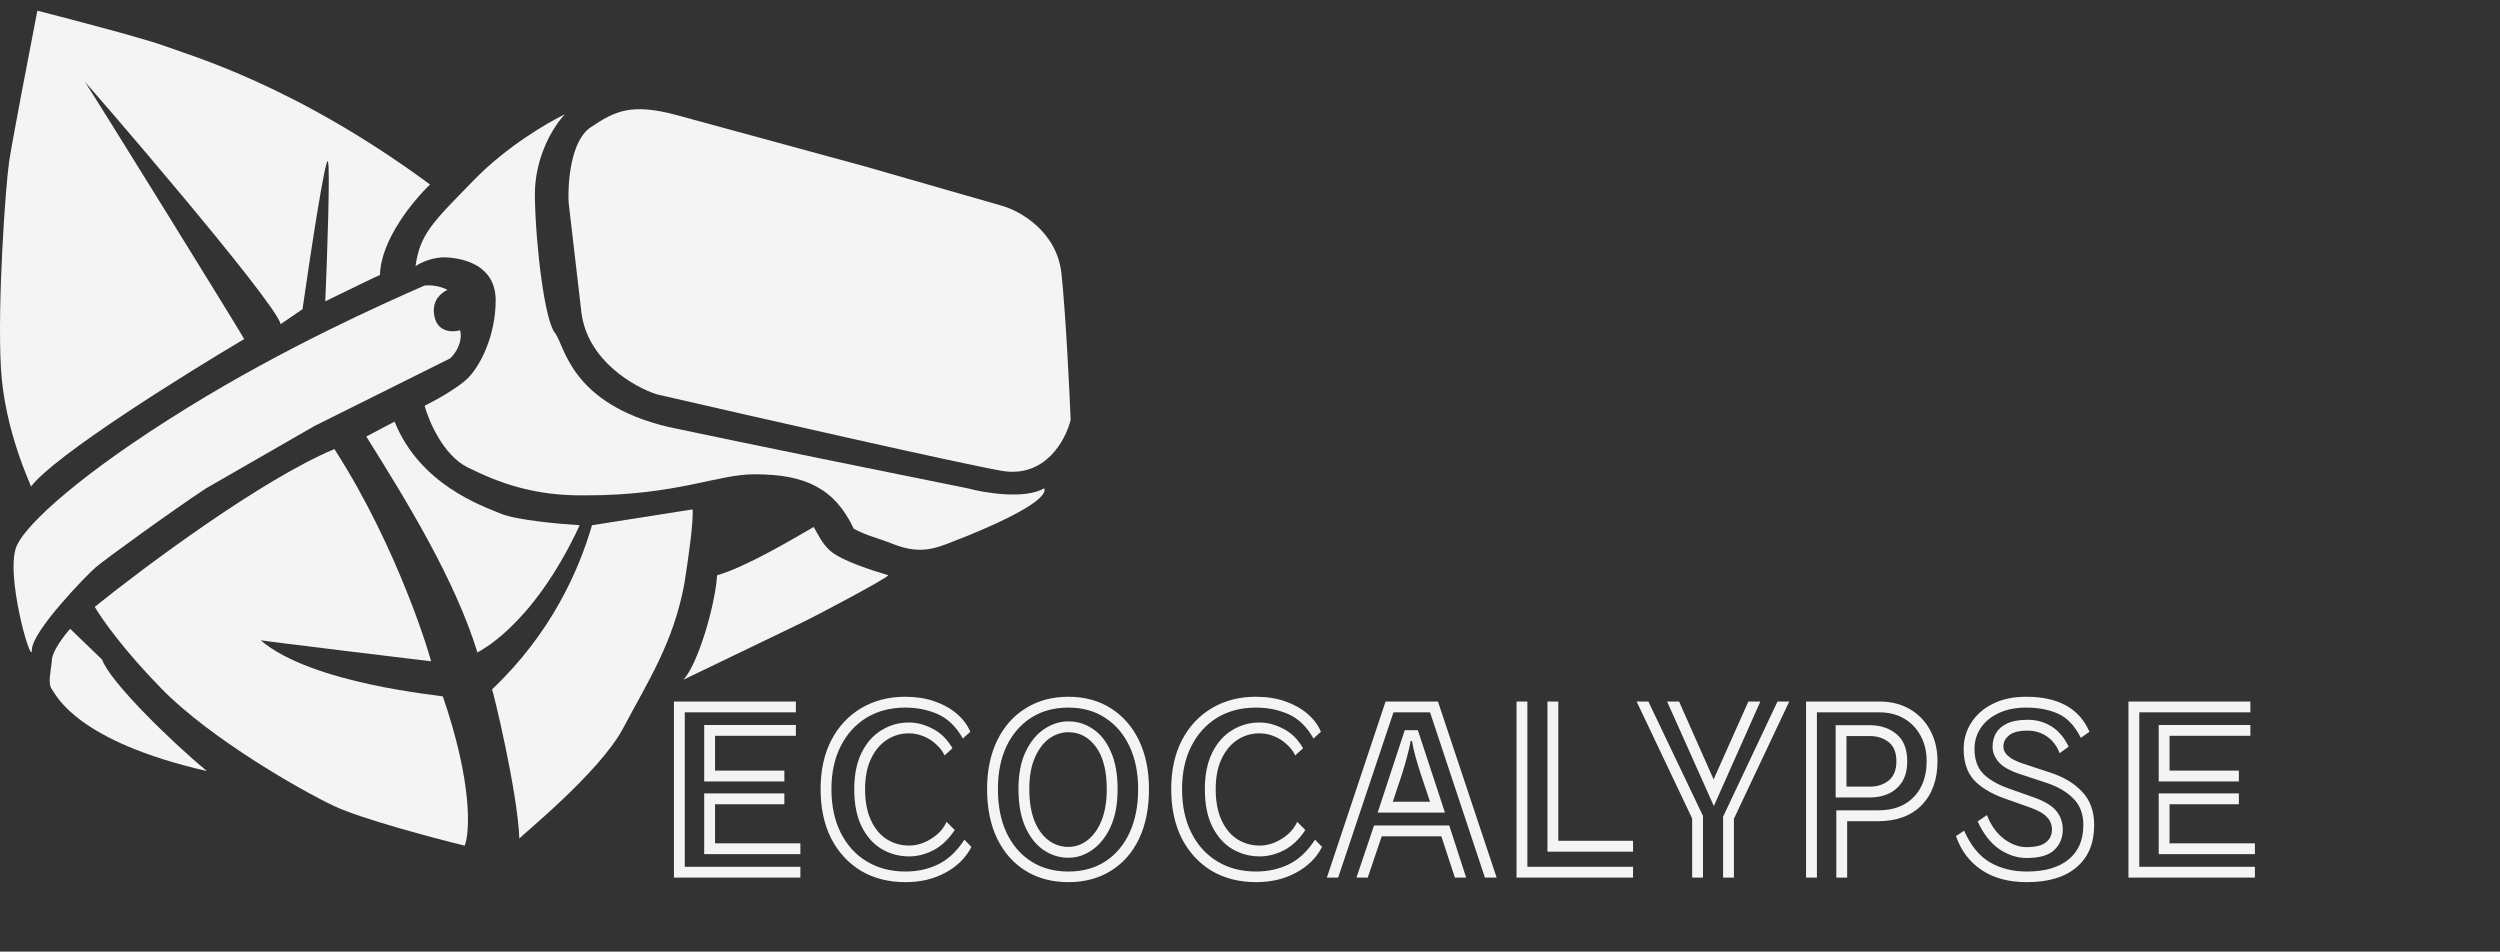
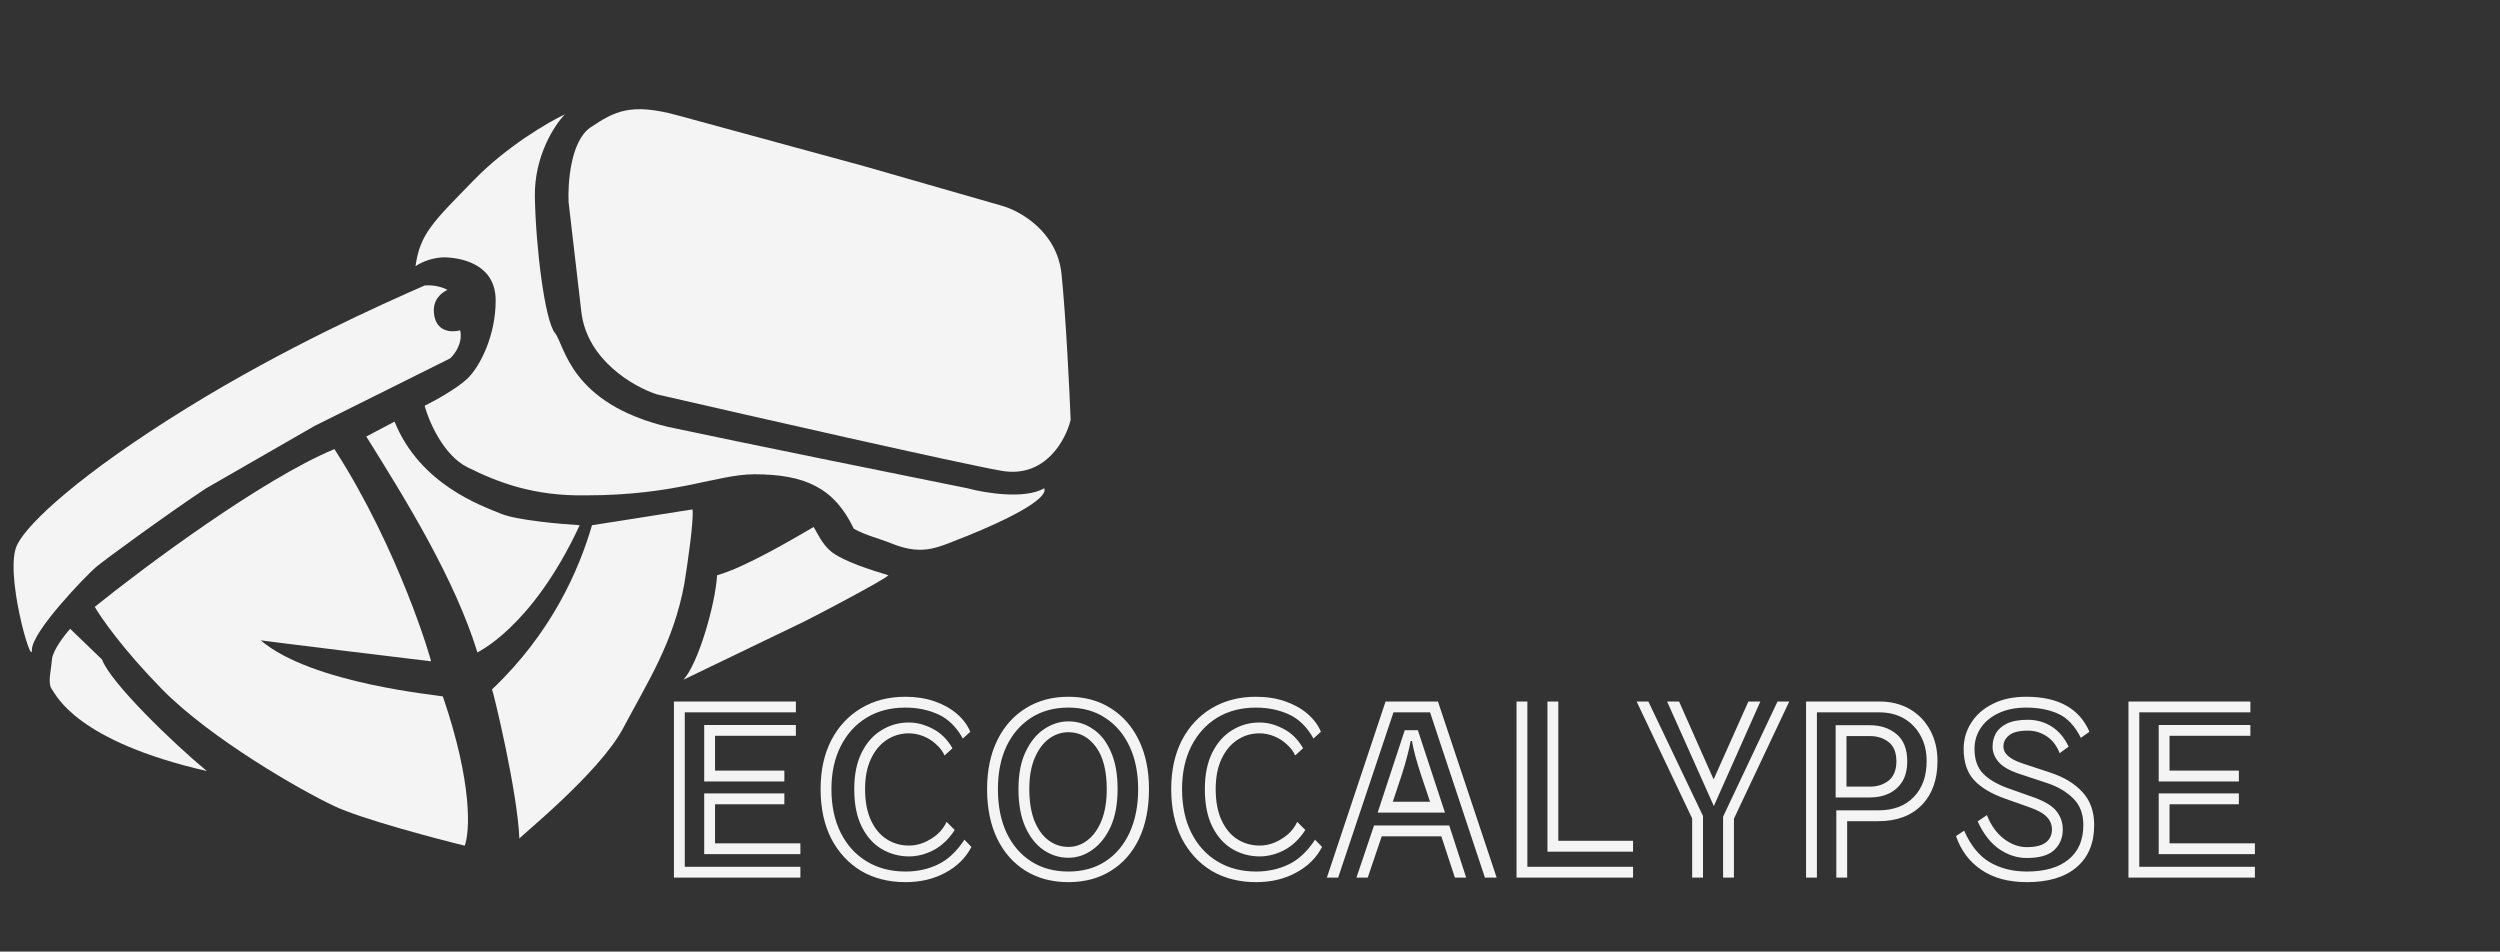
<svg xmlns="http://www.w3.org/2000/svg" width="155" height="59" viewBox="0 0 155 59" fill="none">
  <rect x="0" y="0" width="155" height="59" fill="#333333" stroke="none" />
  <path d="M11.638 25.268C5.017 29.354 1.732 32.418 1.073 33.761C0.226 35.394 1.977 41.436 1.977 40.293C1.977 39.15 5.31 35.72 5.932 35.176C6.429 34.74 10.707 31.635 12.779 30.274L19.501 26.409L27.908 22.22C28.19 21.966 28.71 21.262 28.529 20.478C28.028 20.623 27.001 20.609 26.902 19.389C26.84 18.627 27.286 18.192 27.738 17.974C27.531 17.849 26.959 17.639 26.326 17.702C23.652 18.872 17.683 21.538 11.638 25.268Z" fill="#F4F4F4" />
  <path d="M27.456 43.178C29.309 48.578 29.132 51.597 28.812 52.432C26.816 51.942 22.405 50.766 20.733 49.982C18.643 49.003 13.05 45.791 10.056 42.742C7.661 40.304 6.271 38.315 5.875 37.625C8.945 35.15 16.214 29.728 20.733 27.843C24.76 34.09 26.765 41 26.721 41C26.665 41 15.931 39.694 16.157 39.694C19.321 42.416 27.399 43.123 27.456 43.178Z" fill="#F4F4F4" />
-   <path d="M5.254 5.072C5.423 5.235 15.084 20.859 15.14 21.022C11.336 23.272 3.367 28.251 1.921 30.168C1.977 30.168 0.283 26.792 0.057 22.819C-0.169 18.845 0.339 11.55 0.565 10.026C0.746 8.807 1.808 3.276 2.316 0.663C4.52 1.225 9.209 2.459 10.338 2.895C11.751 3.439 18.247 5.235 26.665 11.441C25.648 12.403 23.603 14.871 23.558 17.048C23.513 17.048 21.279 18.137 20.168 18.681C20.281 16.032 20.473 10.592 20.338 10.026C20.202 9.46 19.227 15.887 18.756 19.171L17.4 20.097C17.117 18.736 5.31 5.072 5.254 5.072Z" fill="#F4F4F4" />
  <path d="M32.201 51.997C32.088 49.057 30.563 42.797 30.506 42.742C34.172 39.27 35.89 35.37 36.704 32.563C37.233 32.476 41.078 31.873 42.935 31.583C43.025 32.236 42.634 34.94 42.426 36.21C41.749 39.857 40.167 42.252 38.641 45.138C37.16 47.94 32.145 51.942 32.201 51.997Z" fill="#F4F4F4" />
  <path d="M35.941 32.563C32.933 39.035 29.506 40.456 29.602 40.456C28.21 35.939 25.252 31.125 22.71 27.065L24.462 26.139C26.044 30.059 29.885 31.365 31.071 31.855C32.02 32.247 34.713 32.49 35.941 32.563Z" fill="#F4F4F4" />
  <path d="M29.377 11.169C31.41 9.079 33.99 7.576 35.026 7.086C34.386 7.74 33.116 9.677 33.162 12.203C33.218 15.361 33.783 19.879 34.404 20.641C35.026 21.403 35.308 24.996 41.41 26.466C46.11 27.467 55.759 29.424 59.996 30.276C61.069 30.567 63.521 30.973 64.741 30.276C64.685 30.276 65.589 30.93 59.996 33.216C58.245 33.869 57.341 34.522 55.307 33.706C54.46 33.366 53.725 33.216 52.934 32.78C51.748 30.276 49.94 29.405 46.776 29.405C44.46 29.405 41.975 30.712 36.325 30.712C33.049 30.766 30.845 29.895 28.981 28.97C27.49 28.23 26.59 26.121 26.326 25.159C26.947 24.851 28.348 24.081 28.981 23.472C29.772 22.71 30.732 20.804 30.732 18.627C30.732 16.449 28.755 16.014 27.682 15.959C26.823 15.916 26.044 16.304 25.761 16.504C26.044 14.49 26.834 13.782 29.377 11.169Z" fill="#F4F4F4" />
  <path d="M44.46 35.666C46.178 35.187 49.168 33.416 50.449 32.672C50.674 33.053 50.968 33.706 51.465 34.142C52.211 34.795 54.12 35.375 55.081 35.666C54.855 35.938 50.505 38.224 49.827 38.551L42.37 42.144C43.274 41.186 44.347 37.517 44.46 35.666Z" fill="#F4F4F4" />
  <path d="M35.252 12.53L36.043 19.335C36.392 22.34 39.314 23.998 40.732 24.452C46.72 25.831 59.374 28.709 62.086 29.188C64.798 29.667 66.078 27.282 66.38 26.03C66.304 24.125 66.086 19.651 65.815 16.994C65.543 14.338 63.216 13.056 62.086 12.748L53.556 10.298C50.637 9.5 44.234 7.751 41.974 7.141C39.15 6.379 38.133 6.869 36.608 7.903C35.387 8.73 35.195 11.333 35.252 12.53Z" fill="#F4F4F4" />
  <path d="M3.22 40.891C3.266 40.325 3.992 39.385 4.35 38.986L6.327 40.891C6.836 42.307 10.715 46.063 12.824 47.805C4.746 45.954 3.503 43.123 3.22 42.742C2.938 42.361 3.164 41.599 3.22 40.891Z" fill="#F4F4F4" />
  <path d="M41.784 43.493H49.344V44.165H42.456V53.741H49.624V54.413H41.784V43.493ZM43.66 44.949H49.344V45.621H44.332V47.777H48.63V48.449H43.66V44.949ZM43.66 49.191H48.63V49.863H44.332V52.285H49.624V52.957H43.66V49.191ZM60.229 52.509C59.883 53.181 59.347 53.713 58.619 54.105C57.9 54.497 57.074 54.693 56.141 54.693C55.095 54.693 54.176 54.459 53.383 53.993C52.599 53.517 51.983 52.849 51.535 51.991C51.096 51.123 50.877 50.101 50.877 48.925C50.877 47.767 51.096 46.76 51.535 45.901C51.983 45.042 52.599 44.38 53.383 43.913C54.176 43.437 55.091 43.199 56.127 43.199C56.789 43.199 57.391 43.292 57.933 43.479C58.474 43.666 58.936 43.922 59.319 44.249C59.701 44.575 59.981 44.949 60.159 45.369L59.697 45.789C59.295 45.07 58.787 44.571 58.171 44.291C57.555 44.011 56.873 43.871 56.127 43.871C55.212 43.871 54.409 44.081 53.719 44.501C53.037 44.921 52.505 45.509 52.123 46.265C51.74 47.021 51.549 47.907 51.549 48.925C51.549 49.961 51.74 50.861 52.123 51.627C52.505 52.392 53.042 52.985 53.733 53.405C54.423 53.825 55.226 54.035 56.141 54.035C56.869 54.035 57.536 53.89 58.143 53.601C58.759 53.312 59.309 52.798 59.795 52.061L60.229 52.509ZM59.193 51.459C58.829 52.019 58.395 52.434 57.891 52.705C57.387 52.966 56.878 53.097 56.365 53.097C55.749 53.097 55.179 52.943 54.657 52.635C54.143 52.327 53.733 51.865 53.425 51.249C53.117 50.633 52.963 49.858 52.963 48.925C52.963 48.029 53.117 47.273 53.425 46.657C53.733 46.041 54.143 45.579 54.657 45.271C55.17 44.953 55.735 44.795 56.351 44.795C56.845 44.795 57.34 44.925 57.835 45.187C58.329 45.439 58.735 45.84 59.053 46.391L58.563 46.839C58.451 46.587 58.278 46.358 58.045 46.153C57.821 45.938 57.559 45.77 57.261 45.649C56.962 45.528 56.659 45.467 56.351 45.467C55.847 45.467 55.389 45.602 54.979 45.873C54.568 46.144 54.241 46.535 53.999 47.049C53.756 47.562 53.635 48.188 53.635 48.925C53.635 49.69 53.756 50.334 53.999 50.857C54.241 51.38 54.568 51.772 54.979 52.033C55.389 52.294 55.851 52.425 56.365 52.425C56.673 52.425 56.976 52.364 57.275 52.243C57.583 52.112 57.863 51.94 58.115 51.725C58.367 51.501 58.558 51.244 58.689 50.955L59.193 51.459ZM66.239 54.693C65.231 54.693 64.349 54.459 63.593 53.993C62.837 53.526 62.249 52.864 61.829 52.005C61.409 51.137 61.199 50.11 61.199 48.925C61.199 47.767 61.409 46.76 61.829 45.901C62.249 45.042 62.837 44.38 63.593 43.913C64.349 43.437 65.231 43.199 66.239 43.199C67.247 43.199 68.124 43.437 68.871 43.913C69.627 44.389 70.21 45.056 70.621 45.915C71.032 46.773 71.237 47.777 71.237 48.925C71.237 50.11 71.032 51.137 70.621 52.005C70.21 52.864 69.627 53.526 68.871 53.993C68.124 54.459 67.247 54.693 66.239 54.693ZM66.239 54.035C67.126 54.035 67.891 53.825 68.535 53.405C69.179 52.985 69.678 52.392 70.033 51.627C70.388 50.861 70.565 49.961 70.565 48.925C70.565 47.917 70.388 47.035 70.033 46.279C69.678 45.523 69.179 44.935 68.535 44.515C67.891 44.086 67.126 43.871 66.239 43.871C65.352 43.871 64.582 44.081 63.929 44.501C63.276 44.921 62.767 45.509 62.403 46.265C62.048 47.021 61.871 47.907 61.871 48.925C61.871 49.961 62.048 50.861 62.403 51.627C62.767 52.392 63.276 52.985 63.929 53.405C64.582 53.825 65.352 54.035 66.239 54.035ZM66.239 53.181C65.679 53.181 65.161 53.017 64.685 52.691C64.218 52.364 63.845 51.888 63.565 51.263C63.285 50.628 63.145 49.849 63.145 48.925C63.145 47.992 63.294 47.217 63.593 46.601C63.892 45.975 64.274 45.509 64.741 45.201C65.217 44.883 65.716 44.725 66.239 44.725C66.799 44.725 67.308 44.883 67.765 45.201C68.232 45.509 68.6 45.975 68.871 46.601C69.151 47.217 69.291 47.992 69.291 48.925C69.291 49.849 69.146 50.628 68.857 51.263C68.568 51.888 68.19 52.364 67.723 52.691C67.266 53.017 66.771 53.181 66.239 53.181ZM66.239 52.509C66.678 52.509 67.074 52.369 67.429 52.089C67.793 51.809 68.082 51.403 68.297 50.871C68.512 50.33 68.619 49.681 68.619 48.925C68.619 47.786 68.395 46.913 67.947 46.307C67.499 45.7 66.93 45.397 66.239 45.397C65.81 45.397 65.408 45.532 65.035 45.803C64.671 46.074 64.377 46.47 64.153 46.993C63.929 47.516 63.817 48.16 63.817 48.925C63.817 49.681 63.92 50.33 64.125 50.871C64.34 51.403 64.629 51.809 64.993 52.089C65.366 52.369 65.782 52.509 66.239 52.509ZM81.967 52.509C81.622 53.181 81.085 53.713 80.357 54.105C79.638 54.497 78.812 54.693 77.879 54.693C76.834 54.693 75.914 54.459 75.121 53.993C74.337 53.517 73.721 52.849 73.273 51.991C72.834 51.123 72.615 50.101 72.615 48.925C72.615 47.767 72.834 46.76 73.273 45.901C73.721 45.042 74.337 44.38 75.121 43.913C75.914 43.437 76.829 43.199 77.865 43.199C78.528 43.199 79.13 43.292 79.671 43.479C80.212 43.666 80.674 43.922 81.057 44.249C81.44 44.575 81.72 44.949 81.897 45.369L81.435 45.789C81.034 45.07 80.525 44.571 79.909 44.291C79.293 44.011 78.612 43.871 77.865 43.871C76.95 43.871 76.148 44.081 75.457 44.501C74.776 44.921 74.244 45.509 73.861 46.265C73.478 47.021 73.287 47.907 73.287 48.925C73.287 49.961 73.478 50.861 73.861 51.627C74.244 52.392 74.78 52.985 75.471 53.405C76.162 53.825 76.964 54.035 77.879 54.035C78.607 54.035 79.274 53.89 79.881 53.601C80.497 53.312 81.048 52.798 81.533 52.061L81.967 52.509ZM80.931 51.459C80.567 52.019 80.133 52.434 79.629 52.705C79.125 52.966 78.616 53.097 78.103 53.097C77.487 53.097 76.918 52.943 76.395 52.635C75.882 52.327 75.471 51.865 75.163 51.249C74.855 50.633 74.701 49.858 74.701 48.925C74.701 48.029 74.855 47.273 75.163 46.657C75.471 46.041 75.882 45.579 76.395 45.271C76.908 44.953 77.473 44.795 78.089 44.795C78.584 44.795 79.078 44.925 79.573 45.187C80.068 45.439 80.474 45.84 80.791 46.391L80.301 46.839C80.189 46.587 80.016 46.358 79.783 46.153C79.559 45.938 79.298 45.77 78.999 45.649C78.7 45.528 78.397 45.467 78.089 45.467C77.585 45.467 77.128 45.602 76.717 45.873C76.306 46.144 75.98 46.535 75.737 47.049C75.494 47.562 75.373 48.188 75.373 48.925C75.373 49.69 75.494 50.334 75.737 50.857C75.98 51.38 76.306 51.772 76.717 52.033C77.128 52.294 77.59 52.425 78.103 52.425C78.411 52.425 78.714 52.364 79.013 52.243C79.321 52.112 79.601 51.94 79.853 51.725C80.105 51.501 80.296 51.244 80.427 50.955L80.931 51.459ZM88.663 44.165H86.395L82.965 54.413H82.265L85.905 43.493H89.153L92.793 54.413H92.065L88.663 44.165ZM87.095 45.271H87.907L89.587 50.381H85.415L87.095 45.271ZM88.663 49.709C88.617 49.559 88.542 49.336 88.439 49.037C88.337 48.738 88.225 48.407 88.103 48.043C87.982 47.669 87.87 47.301 87.767 46.937C87.665 46.563 87.59 46.232 87.543 45.943H87.459C87.412 46.223 87.338 46.55 87.235 46.923C87.142 47.287 87.034 47.656 86.913 48.029C86.792 48.393 86.68 48.729 86.577 49.037C86.475 49.336 86.4 49.559 86.353 49.709H88.663ZM89.363 51.851H85.667L84.799 54.413H84.099L85.191 51.179H89.853L90.903 54.413H90.203L89.363 51.851ZM95.942 43.493H96.615V52.131H101.249V52.803H95.942V43.493ZM94.025 43.493H94.697V53.741H101.249V54.413H94.025V43.493ZM104.102 43.493L106.244 48.323L108.4 43.493H109.142L106.258 49.975L103.36 43.493H104.102ZM106.832 50.633L110.206 43.493H110.934L107.504 50.759V54.413H106.832V50.633ZM104.914 50.745L101.47 43.493H102.198L105.586 50.591V54.413H104.914V50.745ZM113.852 50.241H116.456C117.389 50.241 118.122 49.965 118.654 49.415C119.186 48.864 119.452 48.122 119.452 47.189C119.452 46.601 119.33 46.083 119.088 45.635C118.845 45.178 118.504 44.818 118.066 44.557C117.627 44.295 117.104 44.165 116.498 44.165H112.648V54.413H111.976V43.493H116.498C117.235 43.493 117.874 43.651 118.416 43.969C118.957 44.286 119.377 44.725 119.676 45.285C119.974 45.836 120.124 46.47 120.124 47.189C120.124 48.337 119.797 49.247 119.144 49.919C118.49 50.581 117.594 50.913 116.456 50.913H114.524V54.413H113.852V50.241ZM113.81 44.963H115.924C116.586 44.963 117.137 45.145 117.576 45.509C118.024 45.873 118.248 46.438 118.248 47.203C118.248 47.707 118.145 48.127 117.94 48.463C117.734 48.789 117.454 49.037 117.1 49.205C116.754 49.364 116.367 49.443 115.938 49.443H113.81V44.963ZM115.938 48.771C116.395 48.771 116.782 48.645 117.1 48.393C117.417 48.132 117.576 47.735 117.576 47.203C117.576 46.661 117.417 46.265 117.1 46.013C116.782 45.761 116.39 45.635 115.924 45.635H114.482V48.771H115.938ZM124.267 49.499C123.436 49.2 122.806 48.818 122.377 48.351C121.957 47.884 121.747 47.245 121.747 46.433C121.747 45.845 121.901 45.308 122.209 44.823C122.517 44.328 122.96 43.936 123.539 43.647C124.117 43.348 124.813 43.199 125.625 43.199C127.613 43.199 128.919 43.922 129.545 45.369L129.013 45.747C128.639 45 128.168 44.501 127.599 44.249C127.039 43.997 126.381 43.871 125.625 43.871C124.962 43.871 124.388 43.987 123.903 44.221C123.427 44.445 123.058 44.753 122.797 45.145C122.545 45.528 122.419 45.957 122.419 46.433C122.419 47.086 122.596 47.595 122.951 47.959C123.305 48.323 123.819 48.626 124.491 48.869L126.073 49.429C126.782 49.681 127.263 49.975 127.515 50.311C127.767 50.638 127.893 51.011 127.893 51.431C127.893 51.935 127.72 52.355 127.375 52.691C127.029 53.027 126.455 53.195 125.653 53.195C125.065 53.195 124.5 53.013 123.959 52.649C123.417 52.276 122.969 51.702 122.615 50.927L123.189 50.535C123.431 51.16 123.781 51.65 124.239 52.005C124.696 52.35 125.167 52.523 125.653 52.523C126.194 52.523 126.591 52.425 126.843 52.229C127.095 52.033 127.221 51.767 127.221 51.431C127.221 51.132 127.118 50.876 126.913 50.661C126.707 50.437 126.353 50.236 125.849 50.059L124.267 49.499ZM125.177 47.973C124.57 47.767 124.145 47.52 123.903 47.231C123.66 46.941 123.539 46.629 123.539 46.293C123.539 46.004 123.604 45.733 123.735 45.481C123.875 45.229 124.103 45.023 124.421 44.865C124.747 44.706 125.181 44.627 125.723 44.627C126.273 44.627 126.768 44.767 127.207 45.047C127.645 45.327 127.995 45.742 128.257 46.293L127.697 46.699C127.529 46.251 127.267 45.906 126.913 45.663C126.558 45.42 126.161 45.299 125.723 45.299C125.181 45.299 124.794 45.397 124.561 45.593C124.327 45.779 124.211 46.013 124.211 46.293C124.211 46.722 124.603 47.068 125.387 47.329L127.123 47.903C127.953 48.173 128.611 48.57 129.097 49.093C129.591 49.615 129.839 50.301 129.839 51.151C129.839 52.28 129.475 53.153 128.747 53.769C128.028 54.385 127.001 54.693 125.667 54.693C124.537 54.693 123.599 54.441 122.853 53.937C122.106 53.433 121.579 52.733 121.271 51.837L121.775 51.501C122.185 52.425 122.717 53.078 123.371 53.461C124.024 53.843 124.789 54.035 125.667 54.035C126.777 54.035 127.636 53.788 128.243 53.293C128.859 52.798 129.167 52.084 129.167 51.151C129.167 50.46 128.957 49.91 128.537 49.499C128.126 49.088 127.585 48.771 126.913 48.547L125.177 47.973ZM131.964 43.493H139.524V44.165H132.636V53.741H139.804V54.413H131.964V43.493ZM133.84 44.949H139.524V45.621H134.512V47.777H138.81V48.449H133.84V44.949ZM133.84 49.191H138.81V49.863H134.512V52.285H139.804V52.957H133.84V49.191Z" fill="#F4F4F4" />
</svg>